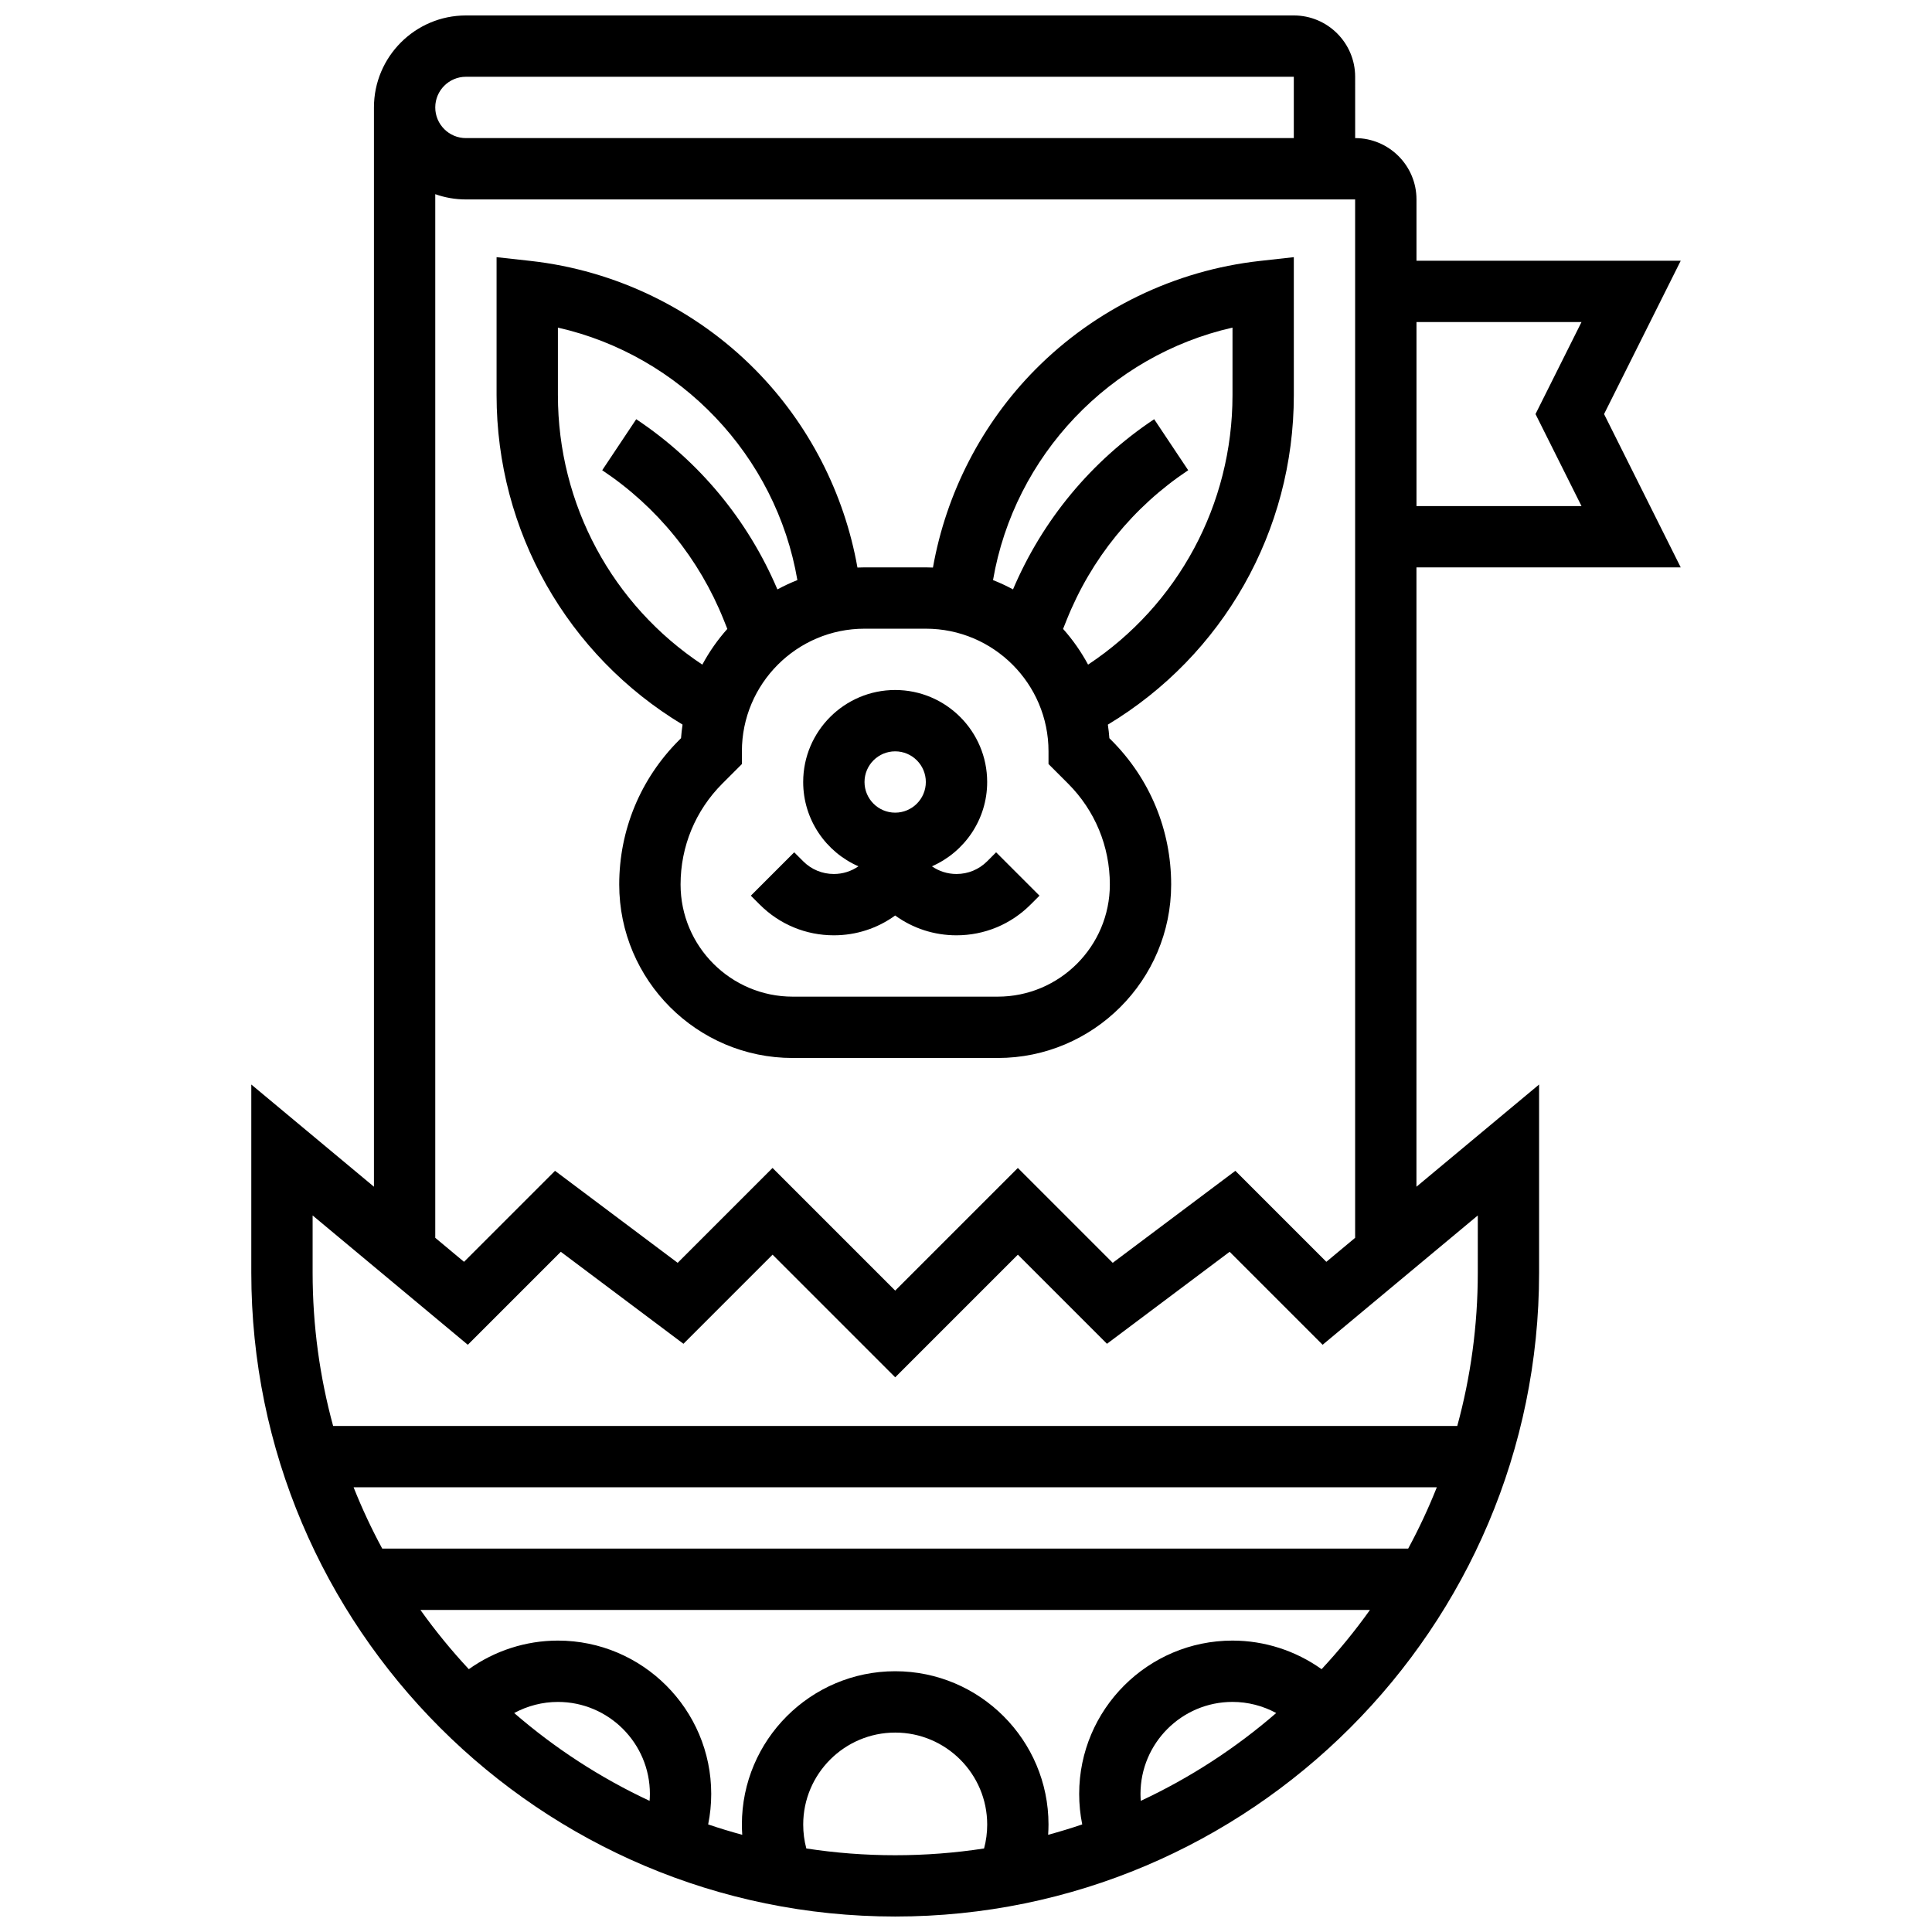
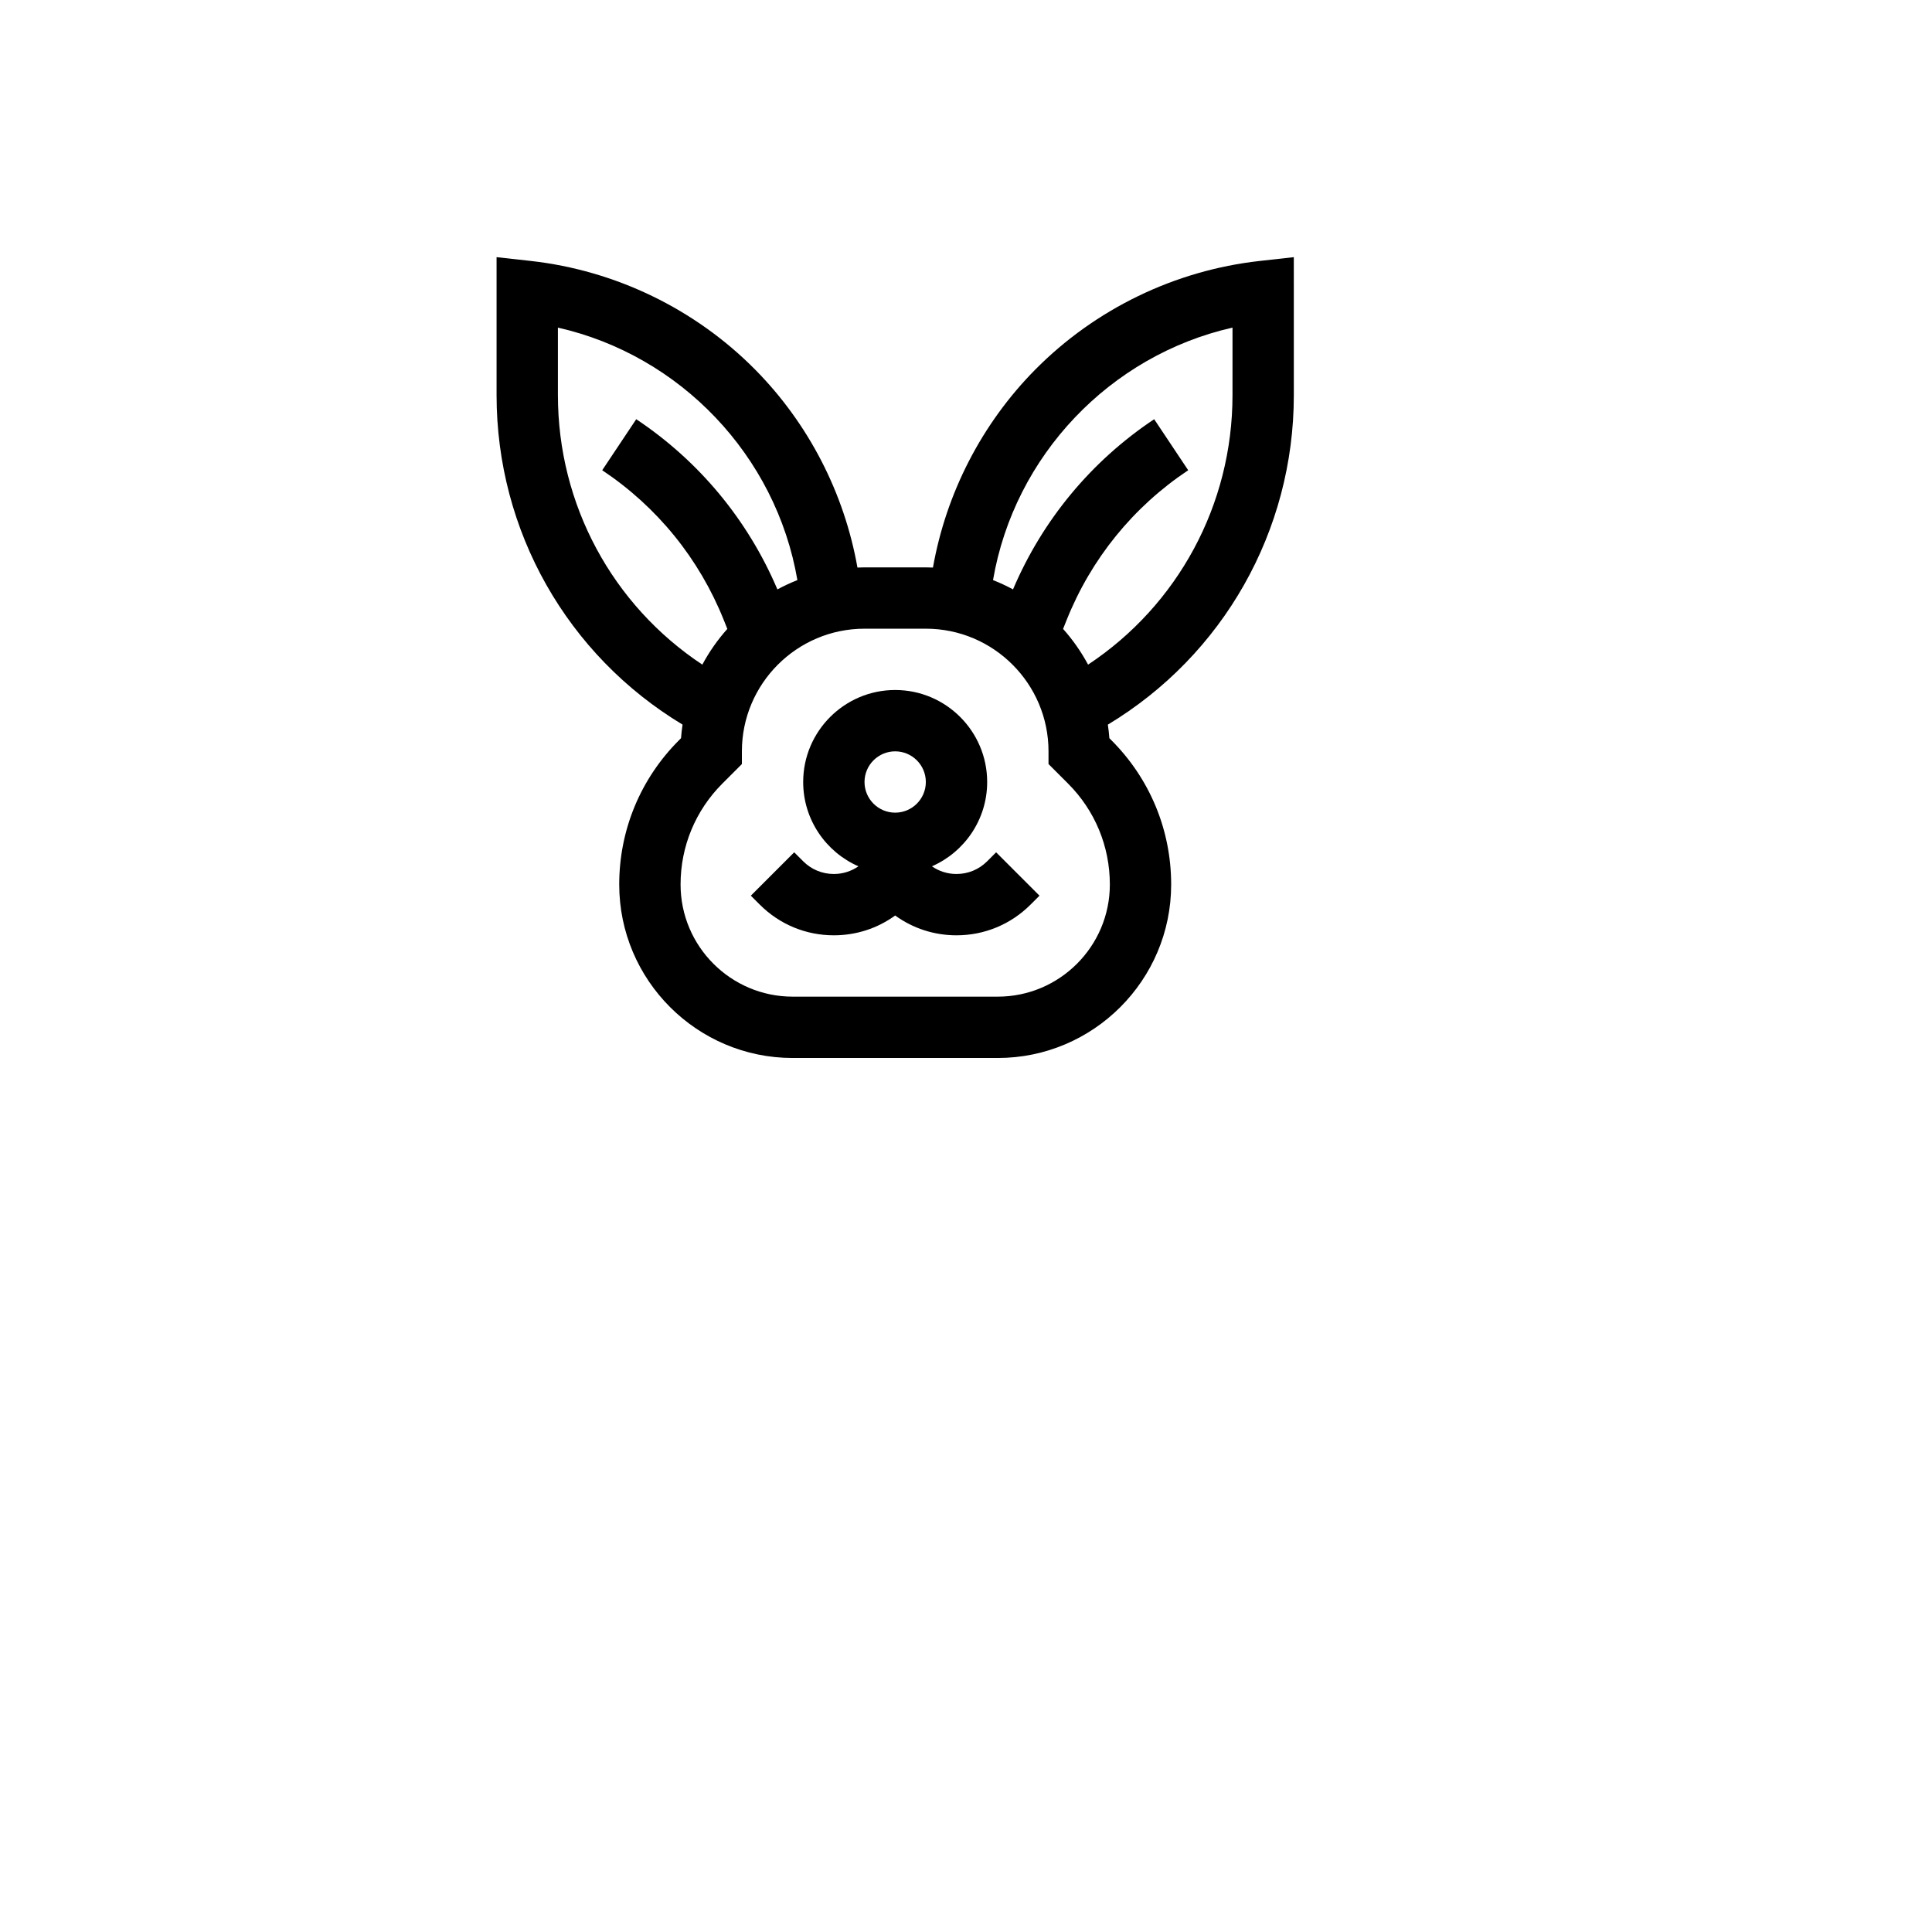
<svg xmlns="http://www.w3.org/2000/svg" width="800px" height="800px" version="1.1" viewBox="144 144 512 512">
  <defs>
    <clipPath id="a">
-       <path d="m210 148.09h380v503.81h-380z" />
-     </clipPath>
+       </clipPath>
  </defs>
  <path d="m405.61 372.25c-2.172 2.172-5.059 3.367-8.125 3.367-2.363 0-4.617-0.715-6.519-2.035 8.609-3.766 14.645-12.359 14.645-22.344 0-13.441-10.934-24.379-24.379-24.379-13.441 0-24.379 10.938-24.379 24.379 0 9.984 6.035 18.578 14.645 22.344-1.902 1.316-4.156 2.035-6.519 2.035-3.07 0-5.957-1.195-8.125-3.367l-2.379-2.379-11.492 11.492 2.379 2.379c5.238 5.238 12.207 8.125 19.617 8.125 5.918 0 11.555-1.84 16.25-5.25 4.699 3.41 10.336 5.25 16.25 5.25 7.41 0 14.375-2.887 19.617-8.125l2.379-2.379-11.492-11.492zm-24.379-29.137c4.481 0 8.125 3.644 8.125 8.125 0 4.481-3.644 8.125-8.125 8.125s-8.125-3.644-8.125-8.125c0-4.481 3.644-8.125 8.125-8.125z" />
  <path d="m418.35 241.95c-14.152 14.309-23.609 32.715-27.109 52.457-0.625-0.023-1.25-0.047-1.879-0.047h-16.25c-0.629 0-1.254 0.02-1.879 0.047-3.496-19.738-12.957-38.148-27.109-52.457-15.898-16.074-37.031-26.301-59.5-28.801l-9.027-1v36.578c0 36.008 18.734 68.906 49.285 87.301-0.172 1.188-0.316 2.387-0.402 3.598l-0.531 0.531c-10.219 10.219-15.848 23.805-15.848 38.254 0 25.344 20.621 45.965 45.969 45.965h54.332c25.348 0 45.969-20.621 45.969-45.965 0-14.449-5.629-28.031-15.844-38.25l-0.531-0.531c-0.086-1.215-0.23-2.41-0.402-3.598 30.547-18.395 49.285-51.297 49.285-87.301l-0.004-36.582-9.023 1.004c-22.473 2.496-43.602 12.723-59.5 28.797zm-126.5 6.777v-17.906c32.449 7.344 57.824 33.926 63.465 66.91-1.82 0.719-3.586 1.543-5.297 2.465-7.836-18.41-20.723-33.977-37.41-45.102l-9.016 13.523c14.574 9.715 25.715 23.449 32.223 39.711l0.934 2.34c-2.566 2.871-4.793 6.047-6.625 9.465-23.812-15.773-38.273-42.391-38.273-71.406zm146.27 129.68c0 16.383-13.332 29.715-29.715 29.715h-54.332c-16.387 0-29.715-13.332-29.715-29.715 0-10.109 3.938-19.609 11.082-26.758l5.168-5.168v-3.367c0-17.922 14.582-32.504 32.504-32.504h16.25c17.922 0 32.504 14.582 32.504 32.504v3.363l5.168 5.168c7.148 7.148 11.086 16.652 11.086 26.762zm32.504-129.68c0 29.012-14.465 55.633-38.273 71.406-1.836-3.418-4.062-6.594-6.625-9.465l0.934-2.34c6.504-16.262 17.648-29.996 32.223-39.711l-9.016-13.523c-16.691 11.125-29.578 26.691-37.41 45.102-1.707-0.922-3.473-1.75-5.297-2.465 5.641-32.984 31.016-59.57 63.465-66.91z" />
  <g clip-path="url(#a)">
    <path d="m589.41 294.36-20.316-40.629 20.316-40.629h-70.027v-16.254c0-8.961-7.293-16.25-16.25-16.25l-0.004-16.254c0-8.961-7.293-16.25-16.25-16.25h-219.4c-13.441 0-24.379 10.938-24.379 24.379v286.02l-32.504-27.086v49.852c0 94.094 76.551 170.64 170.64 170.64s170.64-76.551 170.64-170.64v-49.852l-32.504 27.086 0.004-164.13zm-26.297-65.008-12.188 24.379 12.188 24.379h-43.73v-48.758zm-295.64-65.008h219.4v16.25l-219.4 0.004c-4.481 0-8.125-3.644-8.125-8.125 0-4.481 3.644-8.129 8.125-8.129zm-29.77 373.8h287.07c-2.219 5.586-4.758 11.008-7.59 16.25h-271.89c-2.832-5.242-5.371-10.668-7.59-16.25zm78.449 83.102c-13.051-6.094-25.121-13.949-35.887-23.277 3.527-1.902 7.504-2.941 11.586-2.941 13.441 0 24.379 10.938 24.379 24.379-0.004 0.617-0.031 1.23-0.078 1.84zm41.535 12.617c-0.551-2.047-0.828-4.164-0.828-6.332 0-13.441 10.938-24.379 24.379-24.379 13.441 0 24.379 10.938 24.379 24.379 0 2.168-0.281 4.285-0.828 6.332-7.684 1.18-15.551 1.793-23.555 1.793s-15.867-0.613-23.547-1.793zm88.555-14.461c0-13.441 10.938-24.379 24.379-24.379 4.082 0 8.059 1.039 11.586 2.945-10.766 9.328-22.836 17.184-35.891 23.277-0.043-0.609-0.074-1.223-0.074-1.844zm47.992-33.051c-6.84-4.879-15.094-7.578-23.613-7.578-22.402 0-40.629 18.227-40.629 40.629 0 2.746 0.273 5.449 0.809 8.09-2.973 1.008-5.988 1.922-9.035 2.75 0.059-0.902 0.098-1.805 0.098-2.719 0-22.402-18.227-40.629-40.629-40.629s-40.629 18.227-40.629 40.629c0 0.91 0.039 1.816 0.098 2.719-3.047-0.832-6.062-1.742-9.035-2.75 0.535-2.644 0.812-5.344 0.812-8.09 0-22.402-18.227-40.629-40.629-40.629-8.52 0-16.773 2.699-23.609 7.578-4.606-4.945-8.898-10.188-12.828-15.703h251.64c-3.93 5.516-8.219 10.758-12.82 15.703zm41.395-105.09c0 14.059-1.898 27.68-5.438 40.629h-297.91c-3.535-12.949-5.434-26.57-5.434-40.629v-15.156l41.129 34.273 24.641-24.641 32.504 24.379 23.617-23.617 32.504 32.504 32.504-32.504 23.617 23.617 32.504-24.379 24.641 24.641 41.125-34.273zm-40.133-2.867-24.113-24.113-32.504 24.379-25.141-25.141-32.504 32.504-32.504-32.504-25.141 25.141-32.504-24.379-24.113 24.113-7.625-6.356v-276.58c2.543 0.902 5.277 1.395 8.125 1.395h235.65v275.18z" />
  </g>
</svg>